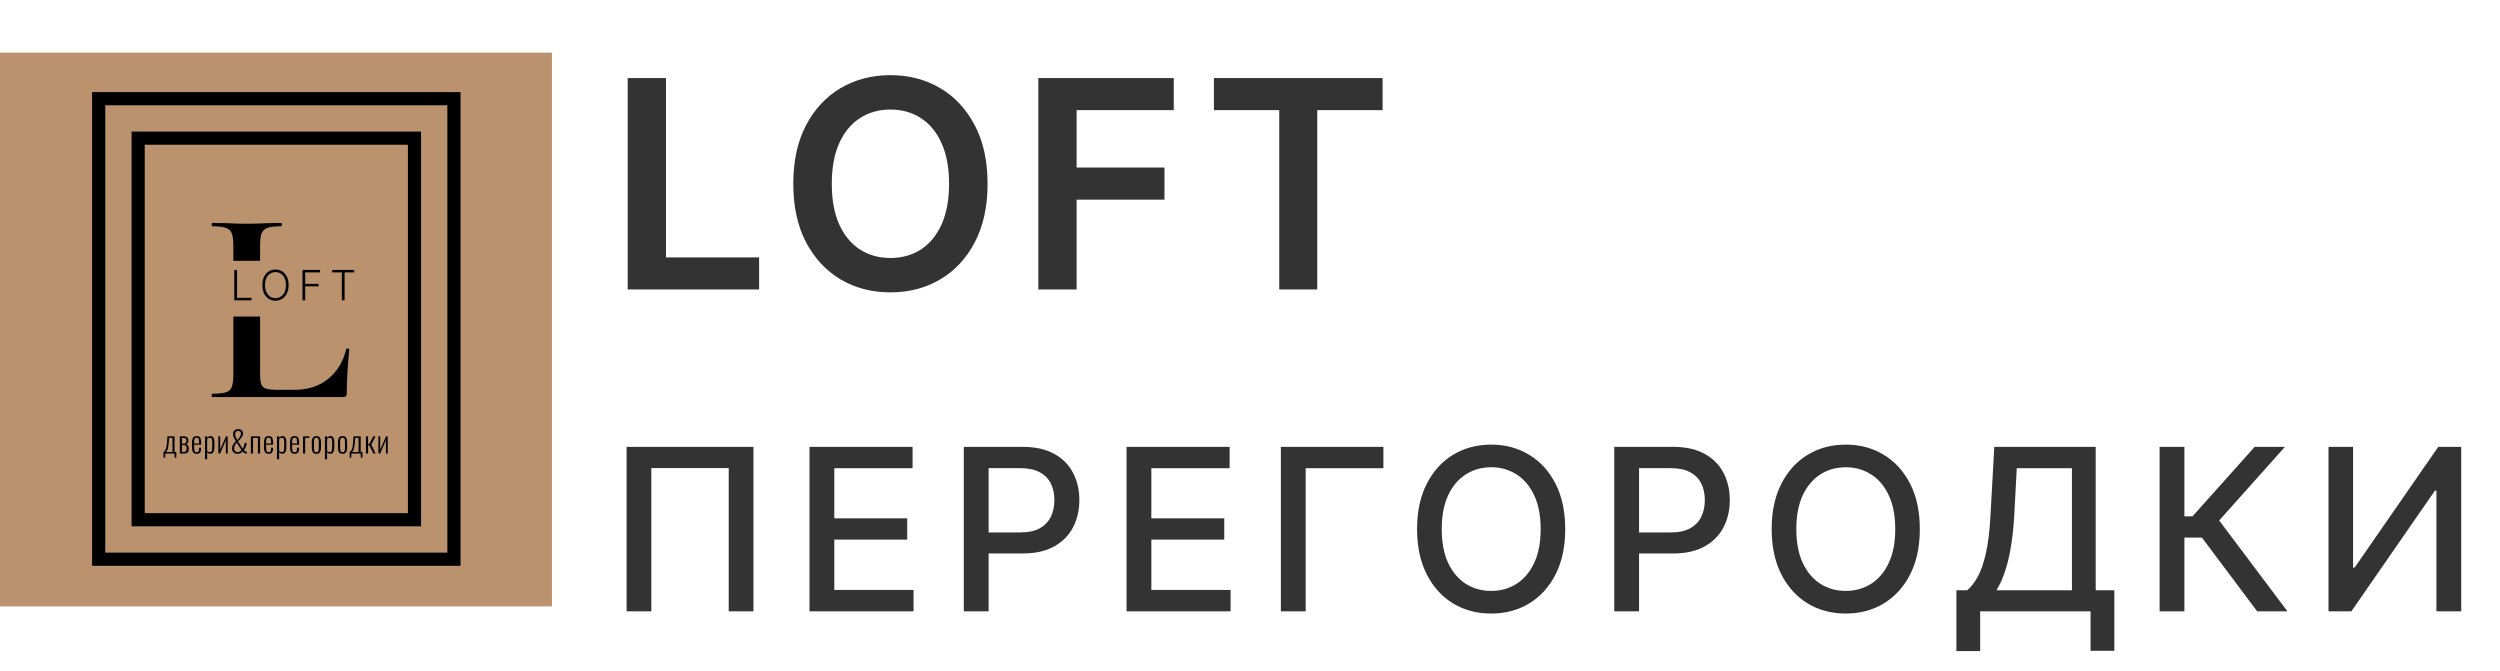
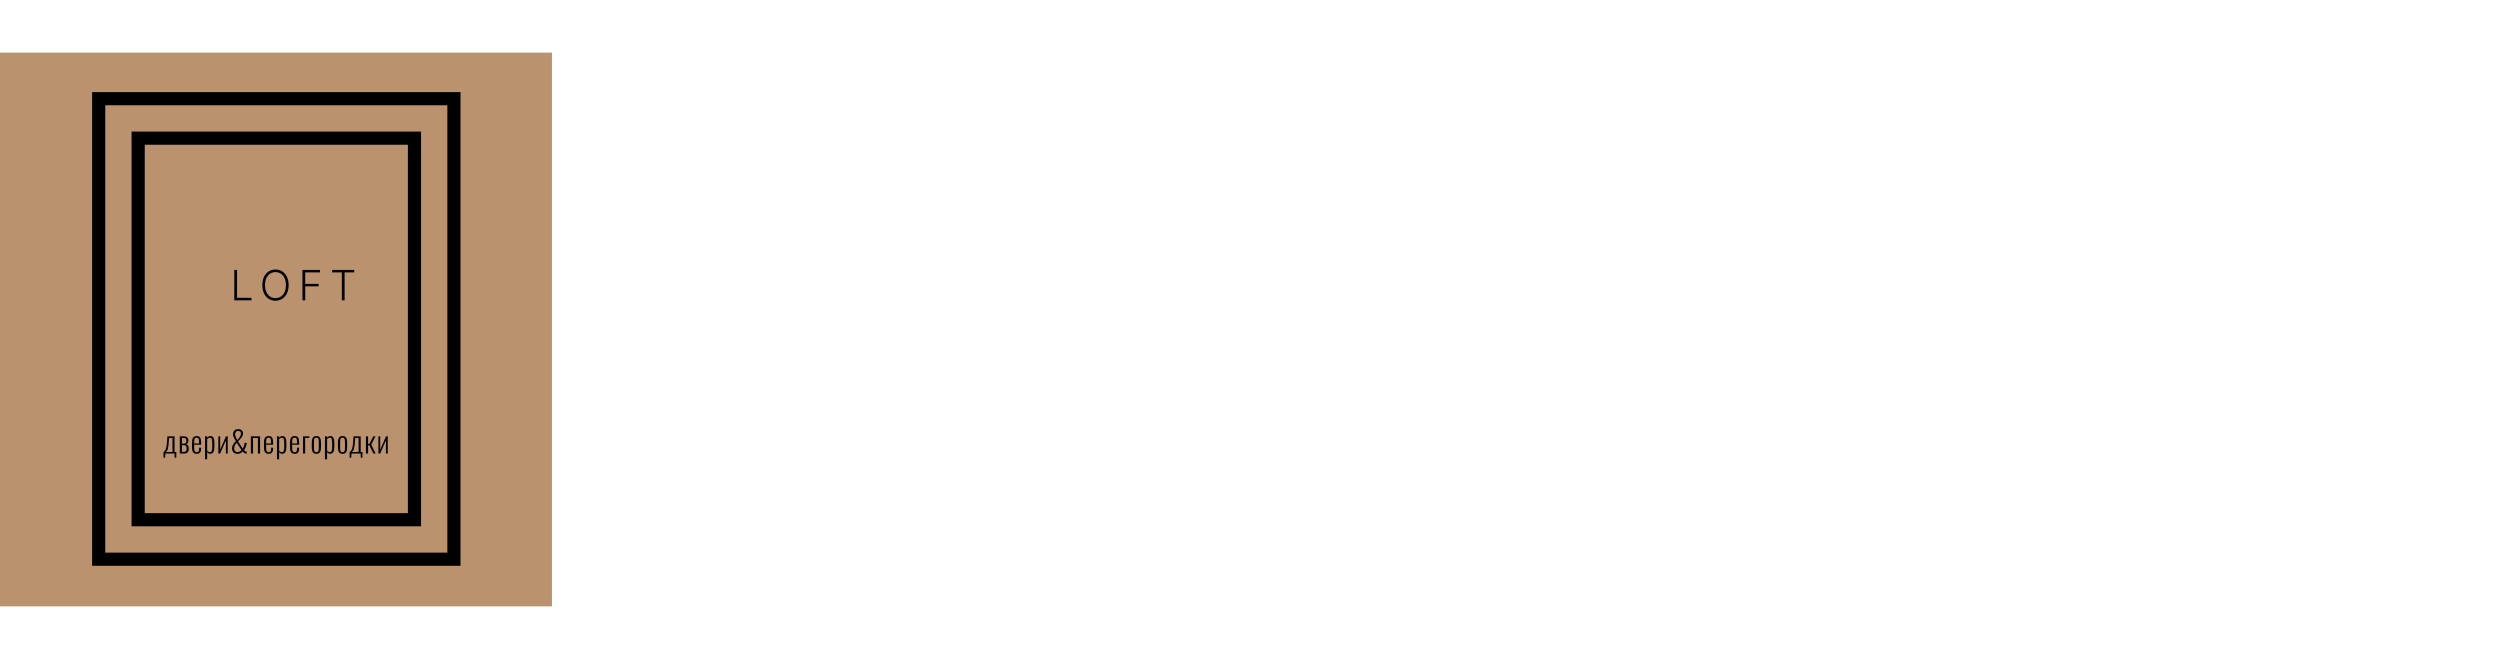
<svg xmlns="http://www.w3.org/2000/svg" width="190" height="51" viewBox="0 0 190 51" fill="none">
-   <path d="M47.705 22V5.931H50.615V19.56H57.692V22H47.705ZM75.056 13.966C75.056 15.697 74.732 17.18 74.083 18.414C73.44 19.644 72.561 20.585 71.447 21.239C70.338 21.893 69.08 22.22 67.673 22.22C66.266 22.22 65.005 21.893 63.891 21.239C62.782 20.58 61.904 19.636 61.255 18.407C60.611 17.172 60.29 15.692 60.29 13.966C60.29 12.234 60.611 10.754 61.255 9.525C61.904 8.291 62.782 7.346 63.891 6.693C65.005 6.039 66.266 5.712 67.673 5.712C69.08 5.712 70.338 6.039 71.447 6.693C72.561 7.346 73.44 8.291 74.083 9.525C74.732 10.754 75.056 12.234 75.056 13.966ZM72.129 13.966C72.129 12.747 71.938 11.719 71.557 10.882C71.18 10.04 70.657 9.405 69.987 8.976C69.318 8.542 68.546 8.325 67.673 8.325C66.799 8.325 66.028 8.542 65.358 8.976C64.689 9.405 64.163 10.04 63.781 10.882C63.405 11.719 63.216 12.747 63.216 13.966C63.216 15.184 63.405 16.215 63.781 17.057C64.163 17.894 64.689 18.529 65.358 18.964C66.028 19.392 66.799 19.607 67.673 19.607C68.546 19.607 69.318 19.392 69.987 18.964C70.657 18.529 71.18 17.894 71.557 17.057C71.938 16.215 72.129 15.184 72.129 13.966ZM78.913 22V5.931H89.206V8.372H81.823V12.734H88.5V15.174H81.823V22H78.913ZM92.257 8.372V5.931H105.077V8.372H100.111V22H97.223V8.372H92.257Z" fill="#333333" />
-   <path d="M57.263 33.961V46.459H55.383V35.572H49.5V46.459H47.621V33.961H57.263ZM61.521 46.459V33.961H69.356V35.584H63.406V39.392H68.947V41.01H63.406V44.836H69.43V46.459H61.521ZM73.25 46.459V33.961H77.704C78.677 33.961 79.482 34.138 80.121 34.492C80.76 34.846 81.238 35.33 81.555 35.944C81.873 36.555 82.031 37.242 82.031 38.007C82.031 38.776 81.87 39.468 81.549 40.082C81.232 40.692 80.752 41.176 80.109 41.534C79.47 41.888 78.667 42.065 77.698 42.065H74.635V40.466H77.528C78.142 40.466 78.64 40.361 79.023 40.149C79.405 39.933 79.686 39.641 79.865 39.27C80.044 38.9 80.133 38.479 80.133 38.007C80.133 37.535 80.044 37.116 79.865 36.75C79.686 36.384 79.403 36.097 79.016 35.89C78.634 35.682 78.13 35.578 77.503 35.578H75.135V46.459H73.25ZM85.617 46.459V33.961H93.452V35.584H87.502V39.392H93.043V41.01H87.502V44.836H93.525V46.459H85.617ZM105.138 33.961V35.584H99.231V46.459H97.346V33.961H105.138ZM118.957 40.21C118.957 41.544 118.713 42.692 118.225 43.652C117.737 44.608 117.068 45.344 116.217 45.861C115.371 46.373 114.409 46.63 113.331 46.63C112.249 46.63 111.283 46.373 110.432 45.861C109.586 45.344 108.919 44.606 108.431 43.646C107.942 42.686 107.698 41.54 107.698 40.21C107.698 38.876 107.942 37.73 108.431 36.774C108.919 35.814 109.586 35.078 110.432 34.565C111.283 34.049 112.249 33.79 113.331 33.79C114.409 33.79 115.371 34.049 116.217 34.565C117.068 35.078 117.737 35.814 118.225 36.774C118.713 37.73 118.957 38.876 118.957 40.21ZM117.09 40.21C117.09 39.193 116.925 38.337 116.596 37.641C116.27 36.941 115.823 36.412 115.253 36.054C114.688 35.692 114.047 35.511 113.331 35.511C112.611 35.511 111.968 35.692 111.403 36.054C110.837 36.412 110.39 36.941 110.06 37.641C109.735 38.337 109.572 39.193 109.572 40.21C109.572 41.227 109.735 42.086 110.06 42.785C110.39 43.481 110.837 44.01 111.403 44.372C111.968 44.73 112.611 44.909 113.331 44.909C114.047 44.909 114.688 44.73 115.253 44.372C115.823 44.01 116.27 43.481 116.596 42.785C116.925 42.086 117.09 41.227 117.09 40.21ZM122.683 46.459V33.961H127.138C128.11 33.961 128.916 34.138 129.554 34.492C130.193 34.846 130.671 35.33 130.988 35.944C131.306 36.555 131.464 37.242 131.464 38.007C131.464 38.776 131.304 39.468 130.982 40.082C130.665 40.692 130.185 41.176 129.542 41.534C128.903 41.888 128.1 42.065 127.132 42.065H124.068V40.466H126.961C127.575 40.466 128.073 40.361 128.456 40.149C128.838 39.933 129.119 39.641 129.298 39.27C129.477 38.9 129.567 38.479 129.567 38.007C129.567 37.535 129.477 37.116 129.298 36.75C129.119 36.384 128.836 36.097 128.45 35.89C128.067 35.682 127.563 35.578 126.936 35.578H124.569V46.459H122.683ZM145.906 40.21C145.906 41.544 145.662 42.692 145.174 43.652C144.685 44.608 144.016 45.344 143.166 45.861C142.32 46.373 141.358 46.63 140.279 46.63C139.197 46.63 138.231 46.373 137.381 45.861C136.535 45.344 135.867 44.606 135.379 43.646C134.891 42.686 134.647 41.54 134.647 40.21C134.647 38.876 134.891 37.73 135.379 36.774C135.867 35.814 136.535 35.078 137.381 34.565C138.231 34.049 139.197 33.79 140.279 33.79C141.358 33.79 142.32 34.049 143.166 34.565C144.016 35.078 144.685 35.814 145.174 36.774C145.662 37.73 145.906 38.876 145.906 40.21ZM144.039 40.21C144.039 39.193 143.874 38.337 143.544 37.641C143.219 36.941 142.771 36.412 142.202 36.054C141.636 35.692 140.996 35.511 140.279 35.511C139.559 35.511 138.917 35.692 138.351 36.054C137.786 36.412 137.338 36.941 137.009 37.641C136.683 38.337 136.52 39.193 136.52 40.21C136.52 41.227 136.683 42.086 137.009 42.785C137.338 43.481 137.786 44.01 138.351 44.372C138.917 44.73 139.559 44.909 140.279 44.909C140.996 44.909 141.636 44.73 142.202 44.372C142.771 44.01 143.219 43.481 143.544 42.785C143.874 42.086 144.039 41.227 144.039 40.21ZM148.686 49.48V44.86H149.51C149.79 44.624 150.053 44.288 150.297 43.853C150.541 43.418 150.748 42.83 150.919 42.09C151.09 41.349 151.208 40.399 151.273 39.24L151.566 33.961H159.273V44.86H160.689V49.461H158.883V46.459H150.492V49.48H148.686ZM151.731 44.86H157.467V35.584H153.275L153.079 39.24C153.027 40.123 152.939 40.916 152.817 41.62C152.699 42.324 152.547 42.946 152.359 43.487C152.176 44.024 151.967 44.482 151.731 44.86ZM171.544 46.459L167.346 40.857H166.015V46.459H164.13V33.961H166.015V39.24H166.632L171.355 33.961H173.655L168.658 39.557L173.845 46.459H171.544ZM176.966 33.961H178.834V43.139H178.949L185.308 33.961H187.053V46.459H185.168V37.293H185.052L178.705 46.459H176.966V33.961Z" fill="#333333" />
  <rect y="4" width="41.949" height="42.085" fill="#BB926E" />
  <rect x="7.5" y="7.5" width="27" height="35" stroke="black" />
  <rect x="10.5" y="10.5" width="21" height="29" stroke="black" />
-   <path d="M19.768 28.377C19.768 28.758 19.796 29.033 19.853 29.202C19.923 29.372 20.05 29.485 20.234 29.541C20.418 29.598 20.714 29.626 21.123 29.626H22.394C23.396 29.626 24.243 29.351 24.935 28.8C25.627 28.235 26.086 27.48 26.312 26.534C26.326 26.492 26.368 26.478 26.439 26.492C26.509 26.492 26.545 26.513 26.545 26.555C26.418 27.882 26.354 28.983 26.354 29.859C26.354 29.972 26.333 30.056 26.291 30.113C26.248 30.155 26.163 30.177 26.036 30.177H16.126C16.098 30.177 16.083 30.134 16.083 30.049C16.083 29.965 16.098 29.922 16.126 29.922C16.606 29.922 16.952 29.887 17.163 29.817C17.389 29.746 17.538 29.612 17.608 29.414C17.693 29.202 17.735 28.885 17.735 28.461V18.657C17.735 18.233 17.693 17.922 17.608 17.725C17.538 17.527 17.389 17.393 17.163 17.322C16.938 17.238 16.592 17.195 16.126 17.195C16.098 17.195 16.083 17.153 16.083 17.068C16.083 16.983 16.098 16.941 16.126 16.941L17.206 16.962C17.827 16.991 18.335 17.005 18.73 17.005C19.154 17.005 19.676 16.991 20.297 16.962L21.356 16.941C21.399 16.941 21.42 16.983 21.42 17.068C21.42 17.153 21.399 17.195 21.356 17.195C20.89 17.195 20.545 17.238 20.319 17.322C20.107 17.393 19.959 17.534 19.874 17.746C19.803 17.944 19.768 18.254 19.768 18.678V28.377Z" fill="black" />
  <rect x="13.059" y="19.823" width="14.823" height="4.235" fill="#BB926E" />
  <path d="M17.805 22.823V20.513H18.016V22.634H19.117V22.823H17.805ZM21.936 21.669C21.936 21.909 21.893 22.119 21.807 22.297C21.721 22.474 21.603 22.612 21.453 22.71C21.303 22.807 21.131 22.855 20.936 22.855C20.741 22.855 20.569 22.807 20.419 22.71C20.269 22.612 20.151 22.474 20.065 22.297C19.98 22.119 19.938 21.909 19.938 21.669C19.938 21.428 19.98 21.219 20.065 21.041C20.151 20.863 20.269 20.725 20.42 20.628C20.57 20.531 20.742 20.482 20.936 20.482C21.131 20.482 21.303 20.531 21.453 20.628C21.603 20.725 21.721 20.863 21.807 21.041C21.893 21.219 21.936 21.428 21.936 21.669ZM21.73 21.669C21.73 21.462 21.696 21.285 21.627 21.137C21.557 20.989 21.463 20.876 21.343 20.798C21.224 20.719 21.088 20.68 20.936 20.68C20.785 20.68 20.65 20.719 20.53 20.798C20.411 20.876 20.316 20.989 20.246 21.136C20.177 21.283 20.142 21.461 20.142 21.669C20.142 21.875 20.177 22.052 20.246 22.2C20.315 22.347 20.409 22.46 20.529 22.539C20.649 22.617 20.784 22.657 20.936 22.657C21.088 22.657 21.224 22.617 21.343 22.539C21.464 22.461 21.558 22.348 21.628 22.201C21.697 22.053 21.731 21.875 21.73 21.669ZM22.986 22.823V20.513H24.323V20.703H23.197V21.573H24.218V21.762H23.197V22.823H22.986ZM25.247 20.703V20.513H26.922V20.703H26.19V22.823H25.979V20.703H25.247Z" fill="#030303" />
  <path d="M12.426 34.786V34.357C12.466 34.331 12.5 34.299 12.531 34.26C12.561 34.219 12.587 34.165 12.61 34.099C12.633 34.032 12.652 33.947 12.667 33.844C12.682 33.742 12.693 33.615 12.701 33.465L12.721 33.159H13.268V34.35H13.4V34.786H13.275L13.261 34.471H12.567L12.551 34.786H12.426ZM12.599 34.35H13.107V33.282H12.855L12.835 33.499C12.825 33.643 12.815 33.764 12.803 33.862C12.791 33.961 12.776 34.042 12.758 34.105C12.739 34.169 12.717 34.22 12.689 34.26C12.664 34.297 12.633 34.328 12.599 34.35ZM13.664 34.471V33.159H13.982C14.068 33.159 14.135 33.174 14.182 33.205C14.23 33.235 14.265 33.274 14.286 33.322C14.307 33.369 14.318 33.42 14.318 33.474C14.318 33.533 14.306 33.59 14.284 33.645C14.261 33.698 14.216 33.736 14.15 33.758C14.201 33.772 14.241 33.796 14.268 33.831C14.297 33.864 14.317 33.903 14.329 33.949C14.341 33.994 14.347 34.042 14.347 34.092C14.347 34.166 14.338 34.232 14.318 34.289C14.298 34.346 14.263 34.391 14.213 34.423C14.164 34.455 14.092 34.471 14 34.471H13.664ZM13.828 34.343H13.971C14.022 34.343 14.063 34.334 14.093 34.314C14.125 34.294 14.148 34.266 14.161 34.228C14.176 34.188 14.184 34.141 14.184 34.085C14.184 34.015 14.175 33.963 14.157 33.928C14.14 33.892 14.117 33.867 14.086 33.853C14.058 33.84 14.023 33.833 13.982 33.833H13.828V34.343ZM13.828 33.713H13.993C14.045 33.713 14.086 33.694 14.118 33.656C14.15 33.618 14.166 33.563 14.166 33.49C14.166 33.422 14.148 33.372 14.114 33.338C14.08 33.304 14.03 33.286 13.964 33.286H13.828V33.713ZM14.945 34.491C14.864 34.491 14.796 34.475 14.744 34.443C14.692 34.41 14.654 34.356 14.628 34.28C14.604 34.204 14.592 34.104 14.592 33.978V33.647C14.592 33.517 14.604 33.416 14.63 33.343C14.656 33.269 14.695 33.217 14.748 33.186C14.801 33.155 14.868 33.139 14.948 33.139C15.04 33.139 15.11 33.158 15.159 33.198C15.207 33.237 15.241 33.297 15.259 33.377C15.278 33.456 15.288 33.557 15.288 33.681V33.799H14.757V34.028C14.757 34.113 14.763 34.18 14.775 34.23C14.789 34.279 14.809 34.313 14.837 34.334C14.865 34.356 14.902 34.366 14.945 34.366C14.979 34.366 15.009 34.36 15.036 34.348C15.063 34.334 15.085 34.309 15.1 34.273C15.117 34.235 15.125 34.182 15.125 34.114V34.024H15.286V34.096C15.286 34.216 15.261 34.312 15.211 34.384C15.163 34.456 15.074 34.491 14.945 34.491ZM14.757 33.704H15.125V33.595C15.125 33.525 15.121 33.466 15.113 33.418C15.106 33.368 15.089 33.33 15.063 33.304C15.039 33.277 15 33.264 14.945 33.264C14.9 33.264 14.863 33.273 14.834 33.293C14.807 33.313 14.787 33.348 14.775 33.4C14.763 33.45 14.757 33.521 14.757 33.615V33.704ZM15.58 34.902V33.159H15.745V33.268C15.773 33.235 15.807 33.205 15.848 33.18C15.888 33.152 15.938 33.139 15.997 33.139C16.061 33.139 16.111 33.154 16.149 33.184C16.189 33.213 16.219 33.252 16.24 33.302C16.261 33.352 16.276 33.408 16.283 33.47C16.291 33.532 16.294 33.596 16.294 33.661V33.937C16.294 34.049 16.285 34.147 16.267 34.23C16.249 34.312 16.217 34.376 16.17 34.423C16.124 34.468 16.061 34.491 15.979 34.491C15.926 34.491 15.88 34.477 15.841 34.45C15.803 34.423 15.771 34.395 15.745 34.366V34.902H15.58ZM15.954 34.359C16.004 34.359 16.041 34.343 16.065 34.312C16.091 34.28 16.108 34.233 16.115 34.171C16.124 34.108 16.129 34.031 16.129 33.942V33.661C16.129 33.576 16.124 33.505 16.115 33.447C16.108 33.388 16.091 33.344 16.065 33.313C16.04 33.283 16.001 33.268 15.95 33.268C15.907 33.268 15.868 33.279 15.832 33.302C15.797 33.325 15.768 33.347 15.745 33.37V34.264C15.77 34.29 15.799 34.312 15.834 34.332C15.87 34.35 15.91 34.359 15.954 34.359ZM16.594 34.471V33.159H16.735V34.169L17.172 33.159H17.306V34.471H17.166V33.463L16.732 34.471H16.594ZM18.055 34.493C17.961 34.493 17.882 34.474 17.819 34.437C17.757 34.399 17.71 34.348 17.678 34.285C17.646 34.221 17.63 34.151 17.63 34.076C17.63 33.979 17.654 33.888 17.701 33.803C17.749 33.717 17.824 33.626 17.925 33.529C17.883 33.456 17.845 33.391 17.812 33.334C17.78 33.276 17.755 33.221 17.737 33.168C17.719 33.115 17.71 33.06 17.71 33.003C17.71 32.921 17.726 32.851 17.757 32.794C17.789 32.735 17.834 32.69 17.891 32.66C17.95 32.63 18.02 32.615 18.1 32.615C18.176 32.615 18.241 32.627 18.297 32.653C18.353 32.679 18.396 32.717 18.427 32.767C18.459 32.815 18.474 32.873 18.474 32.941C18.474 33.011 18.457 33.079 18.422 33.145C18.387 33.212 18.341 33.279 18.284 33.345C18.226 33.412 18.162 33.477 18.091 33.54L18.445 34.099C18.472 34.061 18.495 34.016 18.515 33.965C18.536 33.912 18.553 33.858 18.565 33.803C18.579 33.749 18.586 33.7 18.588 33.656H18.749C18.749 33.711 18.74 33.771 18.722 33.838C18.705 33.904 18.681 33.97 18.649 34.035C18.619 34.1 18.584 34.157 18.545 34.205C18.578 34.248 18.611 34.278 18.645 34.296C18.679 34.314 18.716 34.323 18.753 34.323V34.486C18.746 34.486 18.738 34.486 18.731 34.484C18.723 34.484 18.716 34.483 18.71 34.482C18.674 34.479 18.64 34.47 18.608 34.455C18.576 34.438 18.547 34.418 18.52 34.393C18.494 34.368 18.469 34.341 18.445 34.314C18.402 34.362 18.348 34.405 18.282 34.441C18.216 34.476 18.141 34.493 18.055 34.493ZM18.055 34.355C18.115 34.355 18.169 34.342 18.216 34.316C18.263 34.289 18.307 34.252 18.35 34.205L17.991 33.647C17.922 33.726 17.872 33.8 17.841 33.869C17.813 33.937 17.798 34.006 17.798 34.076C17.798 34.12 17.806 34.163 17.821 34.207C17.838 34.25 17.864 34.285 17.9 34.314C17.938 34.341 17.99 34.355 18.055 34.355ZM18.032 33.445C18.08 33.397 18.126 33.345 18.168 33.291C18.21 33.235 18.244 33.177 18.27 33.118C18.297 33.058 18.311 32.998 18.311 32.939C18.311 32.879 18.291 32.832 18.252 32.801C18.213 32.769 18.16 32.753 18.096 32.753C18.018 32.753 17.962 32.778 17.925 32.828C17.89 32.876 17.873 32.934 17.873 33C17.873 33.07 17.887 33.139 17.914 33.209C17.943 33.277 17.982 33.356 18.032 33.445ZM19.066 34.471V33.159H19.767V34.471H19.601V33.288H19.231V34.471H19.066ZM20.415 34.491C20.334 34.491 20.266 34.475 20.213 34.443C20.162 34.41 20.123 34.356 20.098 34.28C20.073 34.204 20.061 34.104 20.061 33.978V33.647C20.061 33.517 20.074 33.416 20.1 33.343C20.126 33.269 20.165 33.217 20.218 33.186C20.271 33.155 20.337 33.139 20.418 33.139C20.51 33.139 20.58 33.158 20.629 33.198C20.677 33.237 20.71 33.297 20.728 33.377C20.748 33.456 20.758 33.557 20.758 33.681V33.799H20.227V34.028C20.227 34.113 20.233 34.18 20.245 34.23C20.259 34.279 20.279 34.313 20.306 34.334C20.335 34.356 20.371 34.366 20.415 34.366C20.449 34.366 20.479 34.36 20.506 34.348C20.533 34.334 20.554 34.309 20.57 34.273C20.586 34.235 20.595 34.182 20.595 34.114V34.024H20.756V34.096C20.756 34.216 20.731 34.312 20.681 34.384C20.632 34.456 20.544 34.491 20.415 34.491ZM20.227 33.704H20.595V33.595C20.595 33.525 20.591 33.466 20.583 33.418C20.576 33.368 20.559 33.33 20.533 33.304C20.509 33.277 20.47 33.264 20.415 33.264C20.37 33.264 20.333 33.273 20.304 33.293C20.277 33.313 20.257 33.348 20.245 33.4C20.233 33.45 20.227 33.521 20.227 33.615V33.704ZM21.049 34.902V33.159H21.215V33.268C21.242 33.235 21.276 33.205 21.317 33.18C21.358 33.152 21.408 33.139 21.467 33.139C21.53 33.139 21.581 33.154 21.619 33.184C21.658 33.213 21.689 33.252 21.71 33.302C21.731 33.352 21.745 33.408 21.753 33.47C21.76 33.532 21.764 33.596 21.764 33.661V33.937C21.764 34.049 21.755 34.147 21.737 34.23C21.719 34.312 21.686 34.376 21.639 34.423C21.594 34.468 21.53 34.491 21.449 34.491C21.396 34.491 21.35 34.477 21.31 34.45C21.273 34.423 21.241 34.395 21.215 34.366V34.902H21.049ZM21.424 34.359C21.474 34.359 21.511 34.343 21.535 34.312C21.561 34.28 21.577 34.233 21.585 34.171C21.594 34.108 21.599 34.031 21.599 33.942V33.661C21.599 33.576 21.594 33.505 21.585 33.447C21.577 33.388 21.561 33.344 21.535 33.313C21.509 33.283 21.471 33.268 21.419 33.268C21.377 33.268 21.338 33.279 21.301 33.302C21.267 33.325 21.238 33.347 21.215 33.37V34.264C21.239 34.29 21.269 34.312 21.304 34.332C21.34 34.35 21.38 34.359 21.424 34.359ZM22.393 34.491C22.311 34.491 22.244 34.475 22.191 34.443C22.139 34.41 22.101 34.356 22.075 34.28C22.051 34.204 22.039 34.104 22.039 33.978V33.647C22.039 33.517 22.052 33.416 22.077 33.343C22.103 33.269 22.142 33.217 22.195 33.186C22.248 33.155 22.315 33.139 22.395 33.139C22.487 33.139 22.558 33.158 22.606 33.198C22.654 33.237 22.688 33.297 22.706 33.377C22.726 33.456 22.735 33.557 22.735 33.681V33.799H22.204V34.028C22.204 34.113 22.21 34.18 22.223 34.23C22.236 34.279 22.257 34.313 22.284 34.334C22.312 34.356 22.349 34.366 22.393 34.366C22.426 34.366 22.456 34.36 22.483 34.348C22.511 34.334 22.532 34.309 22.547 34.273C22.564 34.235 22.572 34.182 22.572 34.114V34.024H22.733V34.096C22.733 34.216 22.708 34.312 22.658 34.384C22.61 34.456 22.521 34.491 22.393 34.491ZM22.204 33.704H22.572V33.595C22.572 33.525 22.568 33.466 22.561 33.418C22.553 33.368 22.536 33.33 22.511 33.304C22.486 33.277 22.447 33.264 22.393 33.264C22.347 33.264 22.31 33.273 22.282 33.293C22.254 33.313 22.235 33.348 22.223 33.4C22.21 33.45 22.204 33.521 22.204 33.615V33.704ZM23.027 34.471V33.159H23.51V33.284H23.192V34.471H23.027ZM24.044 34.491C23.955 34.491 23.885 34.472 23.833 34.434C23.783 34.395 23.748 34.339 23.727 34.266C23.705 34.192 23.695 34.102 23.695 33.996V33.633C23.695 33.528 23.705 33.438 23.727 33.366C23.748 33.291 23.783 33.236 23.833 33.198C23.885 33.158 23.955 33.139 24.044 33.139C24.137 33.139 24.208 33.158 24.258 33.198C24.308 33.236 24.343 33.291 24.364 33.366C24.385 33.438 24.396 33.528 24.396 33.633V33.996C24.396 34.102 24.385 34.192 24.364 34.266C24.343 34.339 24.308 34.395 24.258 34.434C24.208 34.472 24.137 34.491 24.044 34.491ZM24.044 34.366C24.102 34.366 24.143 34.351 24.169 34.321C24.196 34.291 24.213 34.248 24.219 34.194C24.225 34.138 24.228 34.075 24.228 34.005V33.624C24.228 33.553 24.225 33.491 24.219 33.438C24.213 33.384 24.196 33.341 24.169 33.311C24.143 33.279 24.102 33.264 24.044 33.264C23.987 33.264 23.945 33.279 23.919 33.311C23.894 33.341 23.878 33.384 23.872 33.438C23.866 33.491 23.863 33.553 23.863 33.624V34.005C23.863 34.075 23.866 34.138 23.872 34.194C23.878 34.248 23.894 34.291 23.919 34.321C23.945 34.351 23.987 34.366 24.044 34.366ZM24.694 34.902V33.159H24.86V33.268C24.887 33.235 24.921 33.205 24.962 33.18C25.003 33.152 25.053 33.139 25.112 33.139C25.175 33.139 25.226 33.154 25.264 33.184C25.303 33.213 25.333 33.252 25.354 33.302C25.375 33.352 25.39 33.408 25.398 33.47C25.405 33.532 25.409 33.596 25.409 33.661V33.937C25.409 34.049 25.4 34.147 25.382 34.23C25.363 34.312 25.331 34.376 25.284 34.423C25.239 34.468 25.175 34.491 25.093 34.491C25.041 34.491 24.994 34.477 24.955 34.45C24.917 34.423 24.886 34.395 24.86 34.366V34.902H24.694ZM25.069 34.359C25.118 34.359 25.155 34.343 25.18 34.312C25.205 34.28 25.222 34.233 25.23 34.171C25.239 34.108 25.243 34.031 25.243 33.942V33.661C25.243 33.576 25.239 33.505 25.23 33.447C25.222 33.388 25.205 33.344 25.18 33.313C25.154 33.283 25.115 33.268 25.064 33.268C25.022 33.268 24.982 33.279 24.946 33.302C24.911 33.325 24.882 33.347 24.86 33.37V34.264C24.884 34.29 24.913 34.312 24.948 34.332C24.985 34.35 25.025 34.359 25.069 34.359ZM26.033 34.491C25.944 34.491 25.873 34.472 25.822 34.434C25.772 34.395 25.736 34.339 25.715 34.266C25.694 34.192 25.683 34.102 25.683 33.996V33.633C25.683 33.528 25.694 33.438 25.715 33.366C25.736 33.291 25.772 33.236 25.822 33.198C25.873 33.158 25.944 33.139 26.033 33.139C26.125 33.139 26.196 33.158 26.246 33.198C26.296 33.236 26.331 33.291 26.353 33.366C26.374 33.438 26.384 33.528 26.384 33.633V33.996C26.384 34.102 26.374 34.192 26.353 34.266C26.331 34.339 26.296 34.395 26.246 34.434C26.196 34.472 26.125 34.491 26.033 34.491ZM26.033 34.366C26.09 34.366 26.132 34.351 26.157 34.321C26.185 34.291 26.201 34.248 26.207 34.194C26.213 34.138 26.216 34.075 26.216 34.005V33.624C26.216 33.553 26.213 33.491 26.207 33.438C26.201 33.384 26.185 33.341 26.157 33.311C26.132 33.279 26.09 33.264 26.033 33.264C25.975 33.264 25.934 33.279 25.908 33.311C25.882 33.341 25.866 33.384 25.86 33.438C25.854 33.491 25.851 33.553 25.851 33.624V34.005C25.851 34.075 25.854 34.138 25.86 34.194C25.866 34.248 25.882 34.291 25.908 34.321C25.934 34.351 25.975 34.366 26.033 34.366ZM26.572 34.786V34.357C26.611 34.331 26.646 34.299 26.676 34.26C26.706 34.219 26.733 34.165 26.755 34.099C26.778 34.032 26.797 33.947 26.812 33.844C26.827 33.742 26.839 33.615 26.846 33.465L26.866 33.159H27.413V34.35H27.545V34.786H27.42L27.407 34.471H26.712L26.696 34.786H26.572ZM26.744 34.35H27.252V33.282H27L26.98 33.499C26.971 33.643 26.96 33.764 26.948 33.862C26.936 33.961 26.921 34.042 26.903 34.105C26.885 34.169 26.862 34.22 26.835 34.26C26.809 34.297 26.779 34.328 26.744 34.35ZM27.81 34.471V33.159H27.975V33.738H28.068L28.368 33.159H28.54L28.221 33.792L28.549 34.471H28.377L28.068 33.84H27.975V34.471H27.81ZM28.758 34.471V33.159H28.898V34.169L29.336 33.159H29.47V34.471H29.329V33.463L28.896 34.471H28.758Z" fill="#030303" />
</svg>